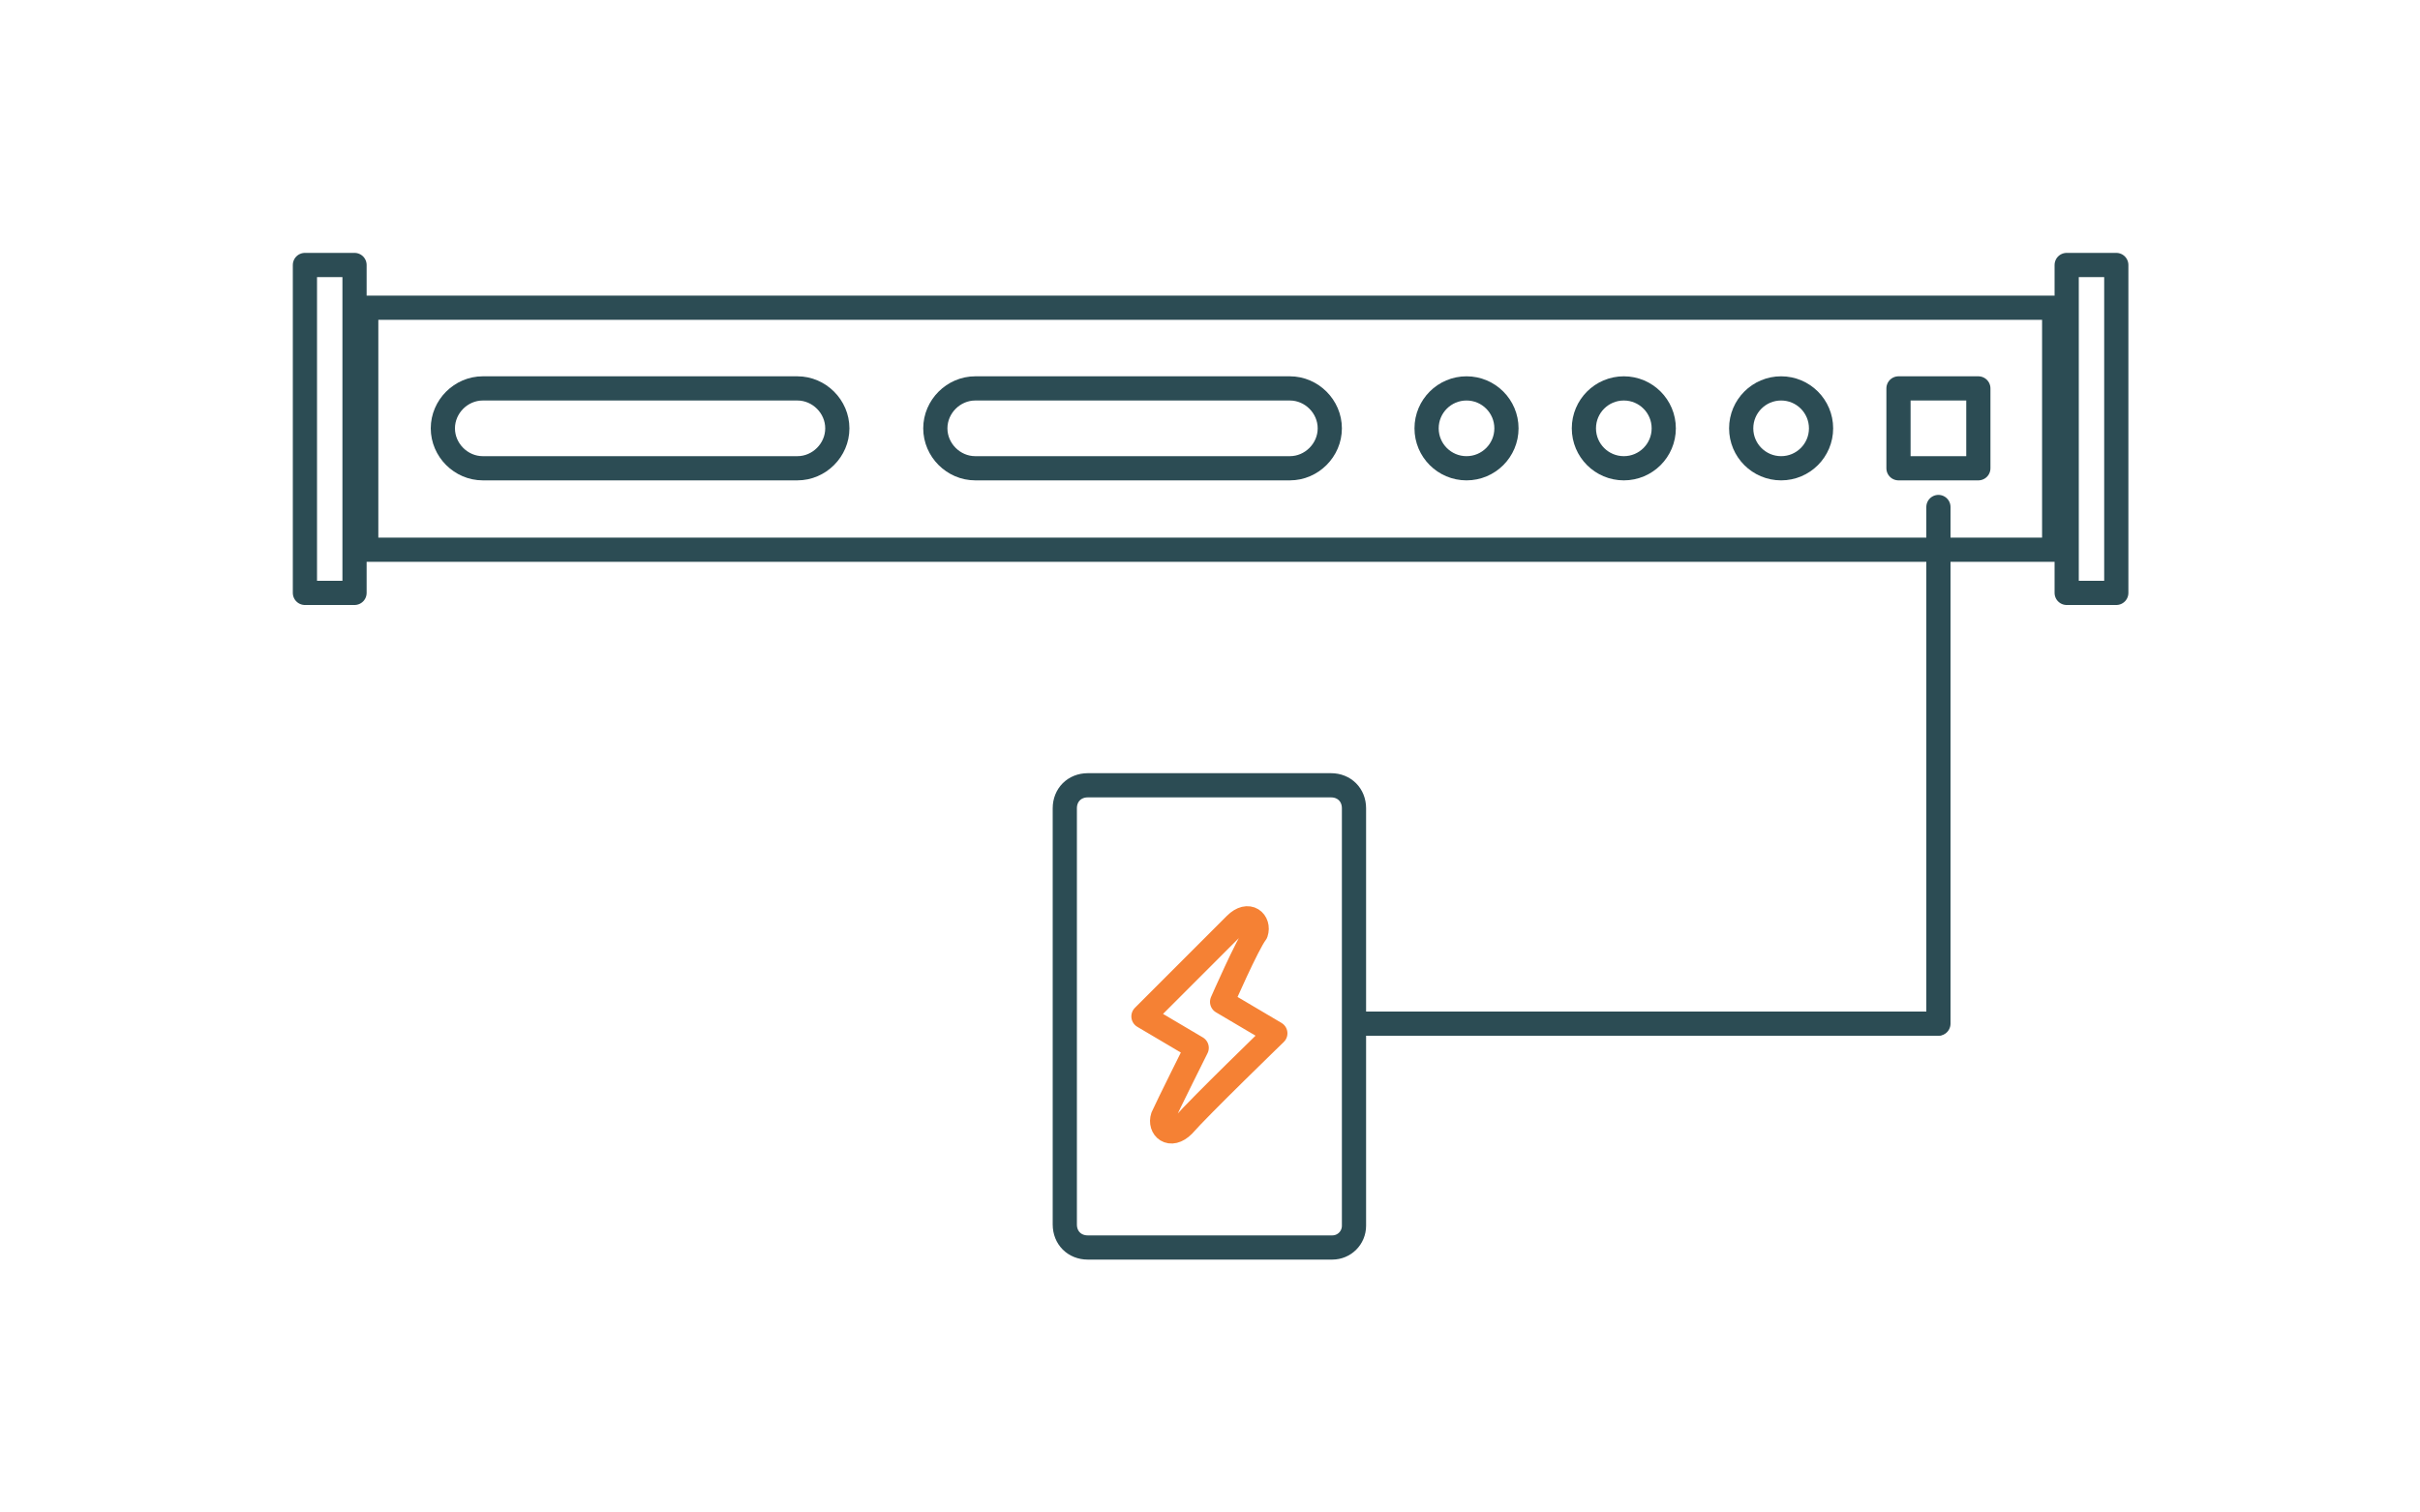
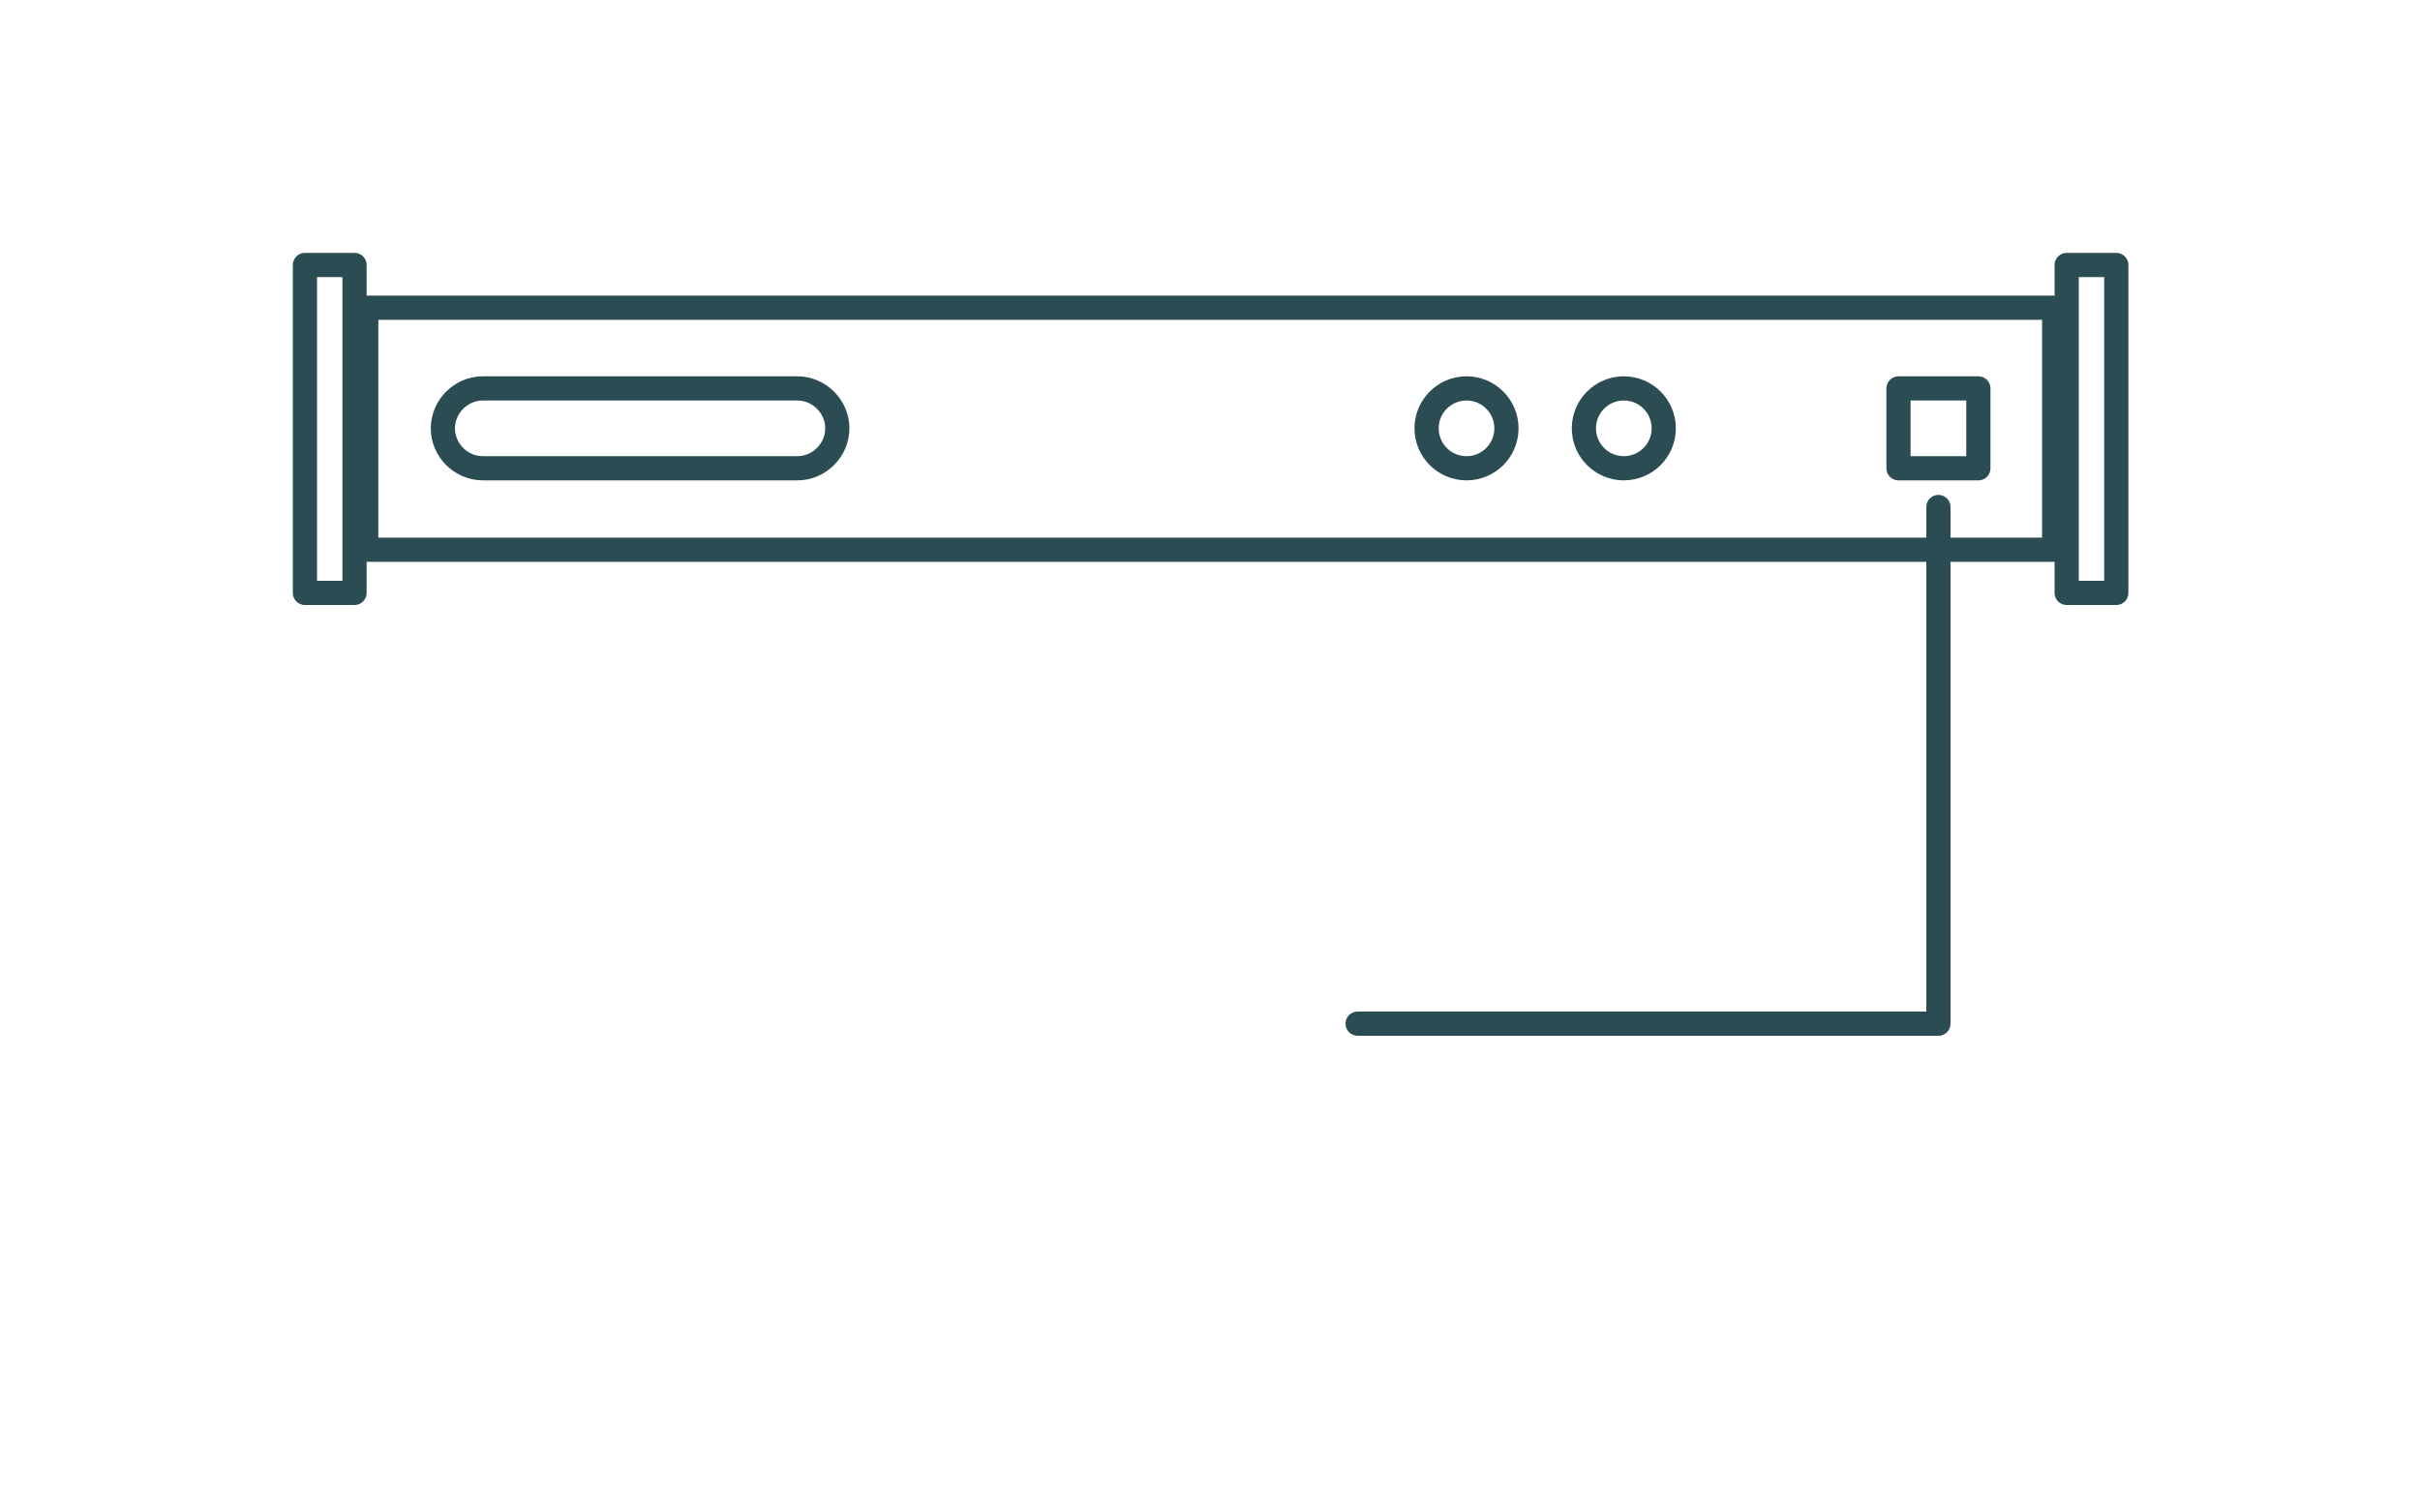
<svg xmlns="http://www.w3.org/2000/svg" version="1.1" id="Layer_1" x="0px" y="0px" viewBox="0 0 200 125" style="enable-background:new 0 0 200 125;" xml:space="preserve">
  <style type="text/css">
	.st0{fill:none;}
	.st1{fill:none;stroke:#2C4C54;stroke-width:2;stroke-linecap:round;stroke-linejoin:round;stroke-miterlimit:10;}
	.st2{fill:none;stroke:#F58134;stroke-width:2;stroke-linecap:round;stroke-linejoin:round;stroke-miterlimit:10;}
</style>
  <rect class="st0" width="200" height="125" />
  <g>
    <g>
      <path class="st1" d="M69.2,35.4L69.2,35.4c0,1.8-1.5,3.3-3.3,3.3h-26c-1.8,0-3.3-1.5-3.3-3.3v0c0-1.8,1.5-3.3,3.3-3.3h26    C67.7,32.1,69.2,33.6,69.2,35.4z" />
      <rect x="90" y="-34.3" transform="matrix(-9.099494e-10 -1 1 -9.099494e-10 64.567 135.433)" class="st1" width="20" height="139.5" />
-       <path class="st1" d="M109.9,35.4L109.9,35.4c0,1.8-1.5,3.3-3.3,3.3h-26c-1.8,0-3.3-1.5-3.3-3.3v0c0-1.8,1.5-3.3,3.3-3.3h26    C108.4,32.1,109.9,33.6,109.9,35.4z" />
      <circle class="st1" cx="121.2" cy="35.4" r="3.3" />
      <circle class="st1" cx="134.2" cy="35.4" r="3.3" />
-       <circle class="st1" cx="147.2" cy="35.4" r="3.3" />
      <rect x="156.9" y="32.1" class="st1" width="6.6" height="6.6" />
    </g>
    <line class="st1" x1="112.2" y1="84.6" x2="160.1" y2="84.6" />
-     <path class="st1" d="M110.1,103.1H89.9c-1.1,0-1.9-0.8-1.9-1.9V66.8c0-1.1,0.8-1.9,1.9-1.9h20.1c1.1,0,1.9,0.8,1.9,1.9v34.5   C111.9,102.3,111.1,103.1,110.1,103.1z" />
-     <path class="st2" d="M98.9,86.6L94.5,84c0,0,6.1-6.1,7.6-7.6c1.1-1.1,2-0.2,1.7,0.7c-0.7,0.9-2.8,5.7-2.8,5.7l4.4,2.6   c0,0-6.3,6.1-7.6,7.6c-1.1,1.1-2,0.2-1.7-0.7C96.5,91.4,98.9,86.6,98.9,86.6L98.9,86.6z" />
    <line class="st1" x1="160.2" y1="84.6" x2="160.2" y2="41.9" />
    <rect x="25.2" y="21.9" class="st1" width="4.1" height="27.1" />
    <rect x="170.8" y="21.9" class="st1" width="4.1" height="27.1" />
  </g>
</svg>